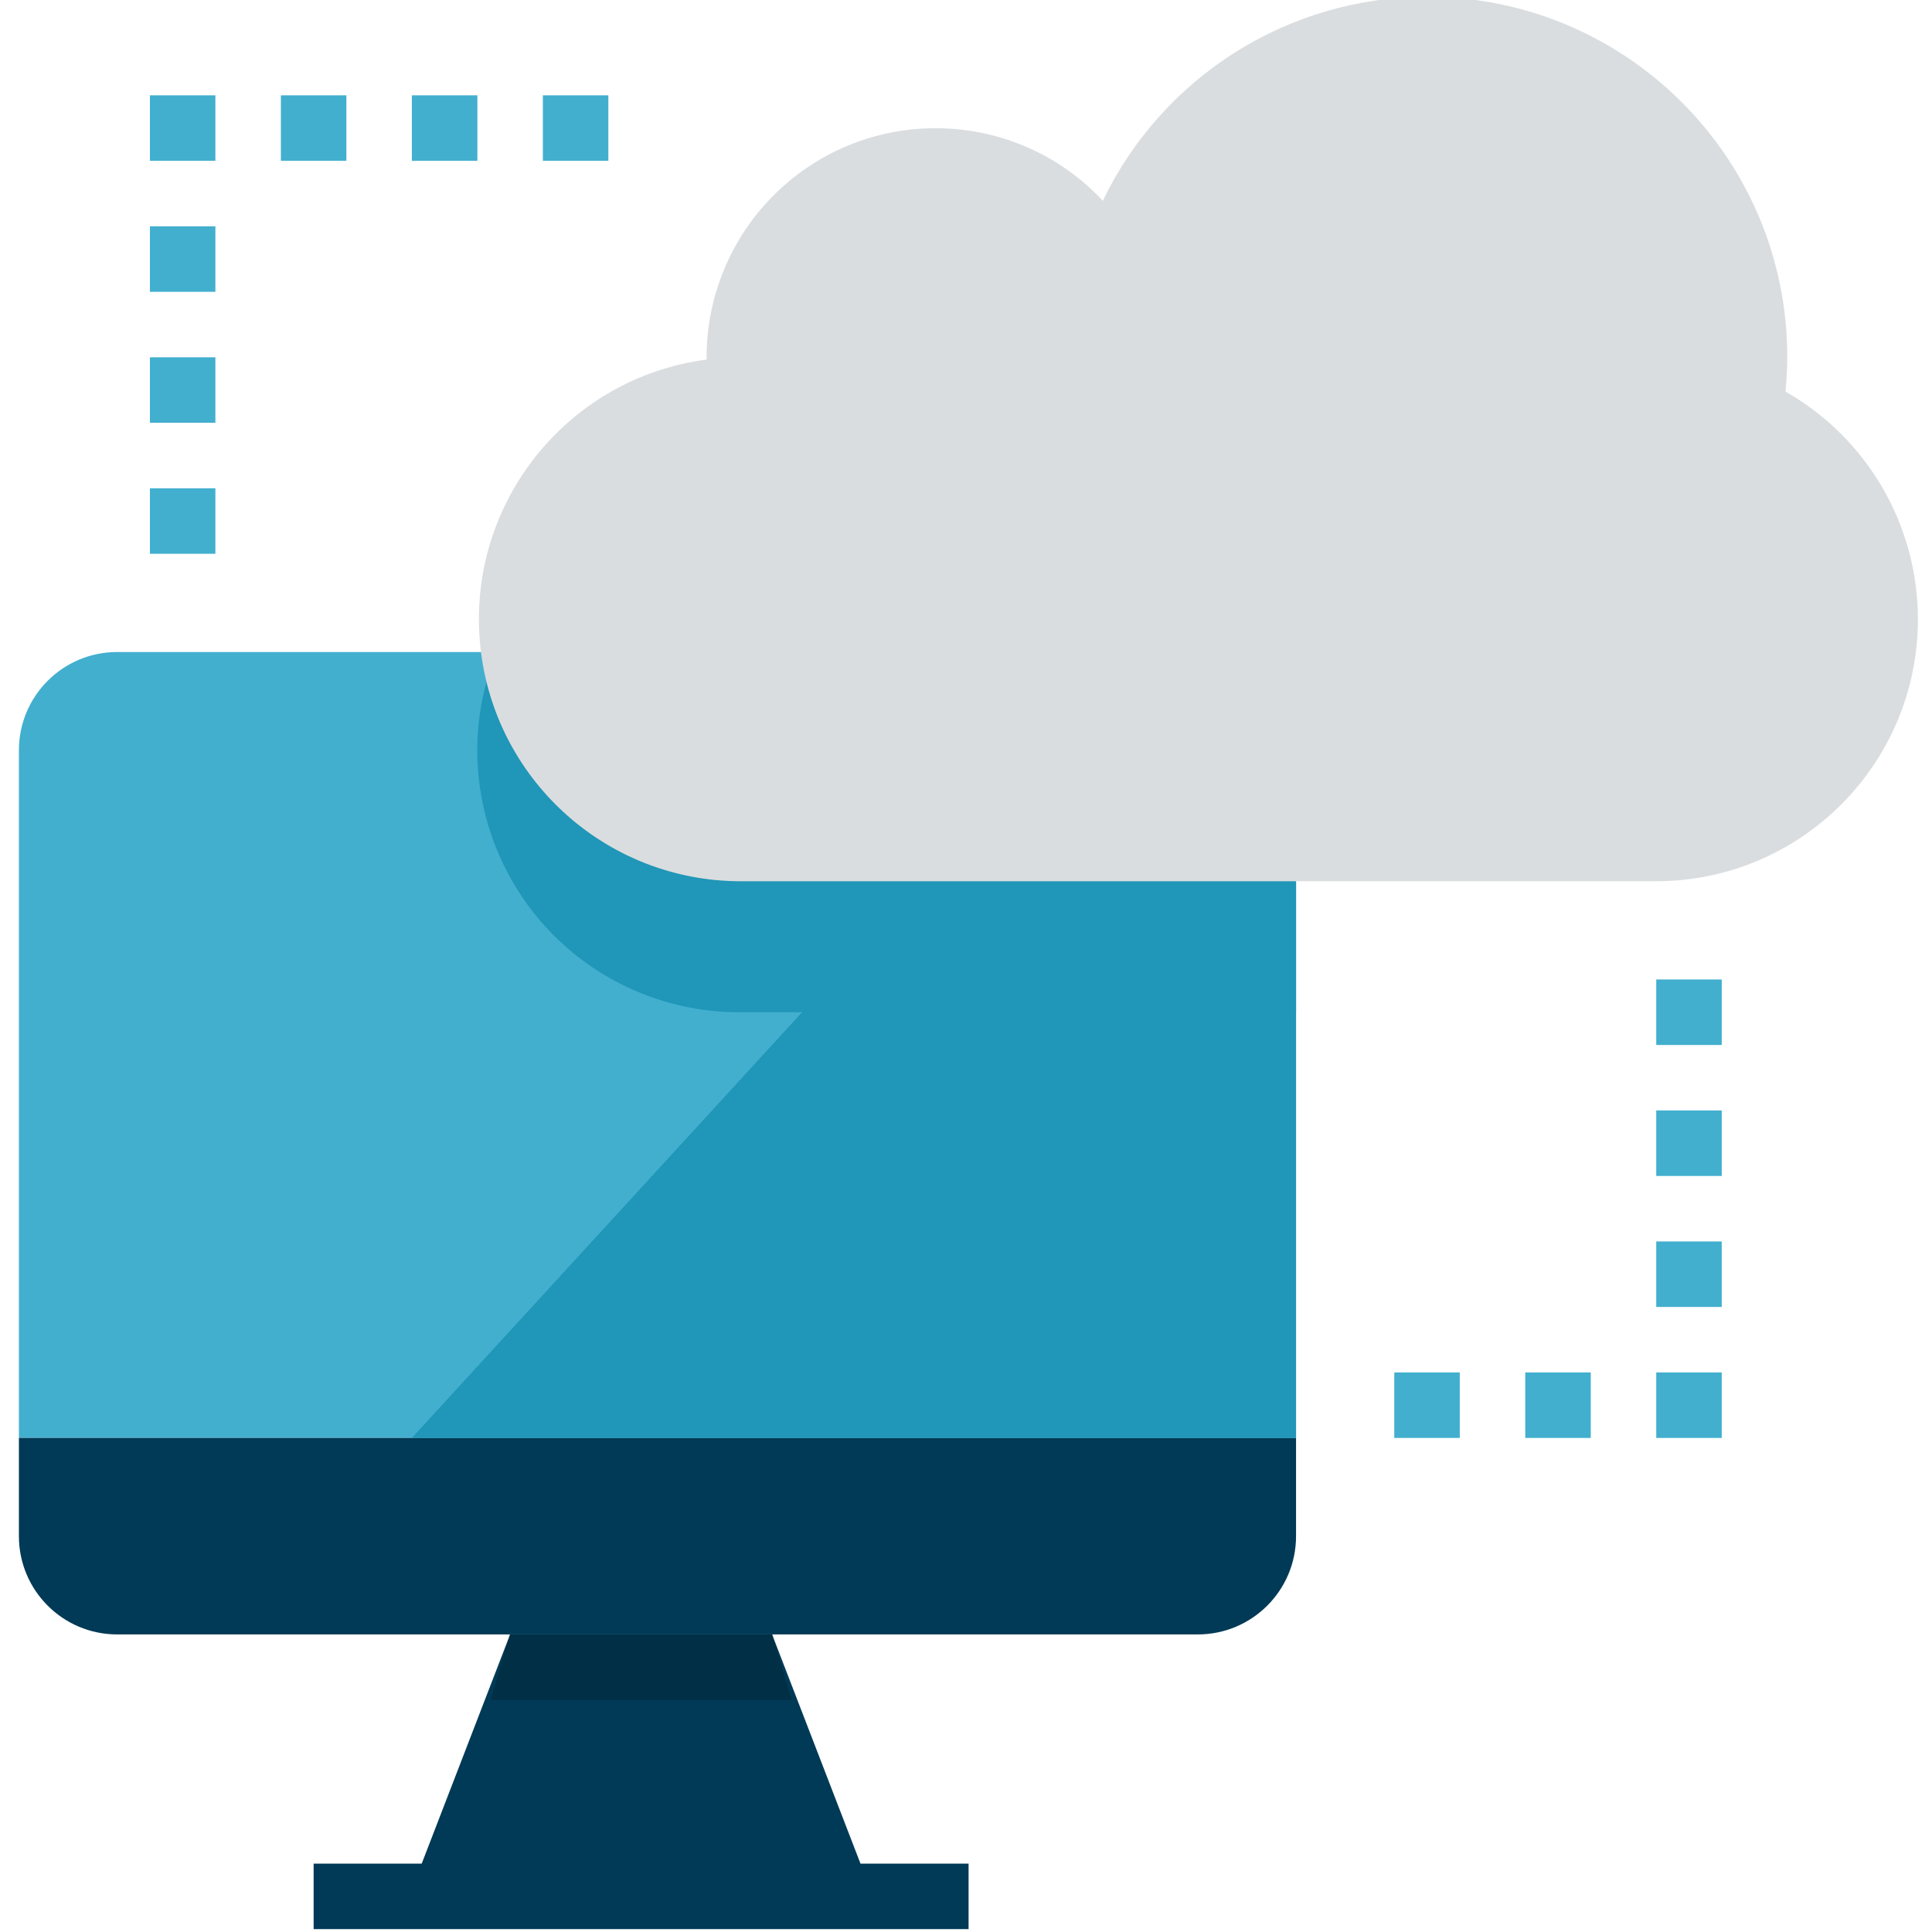
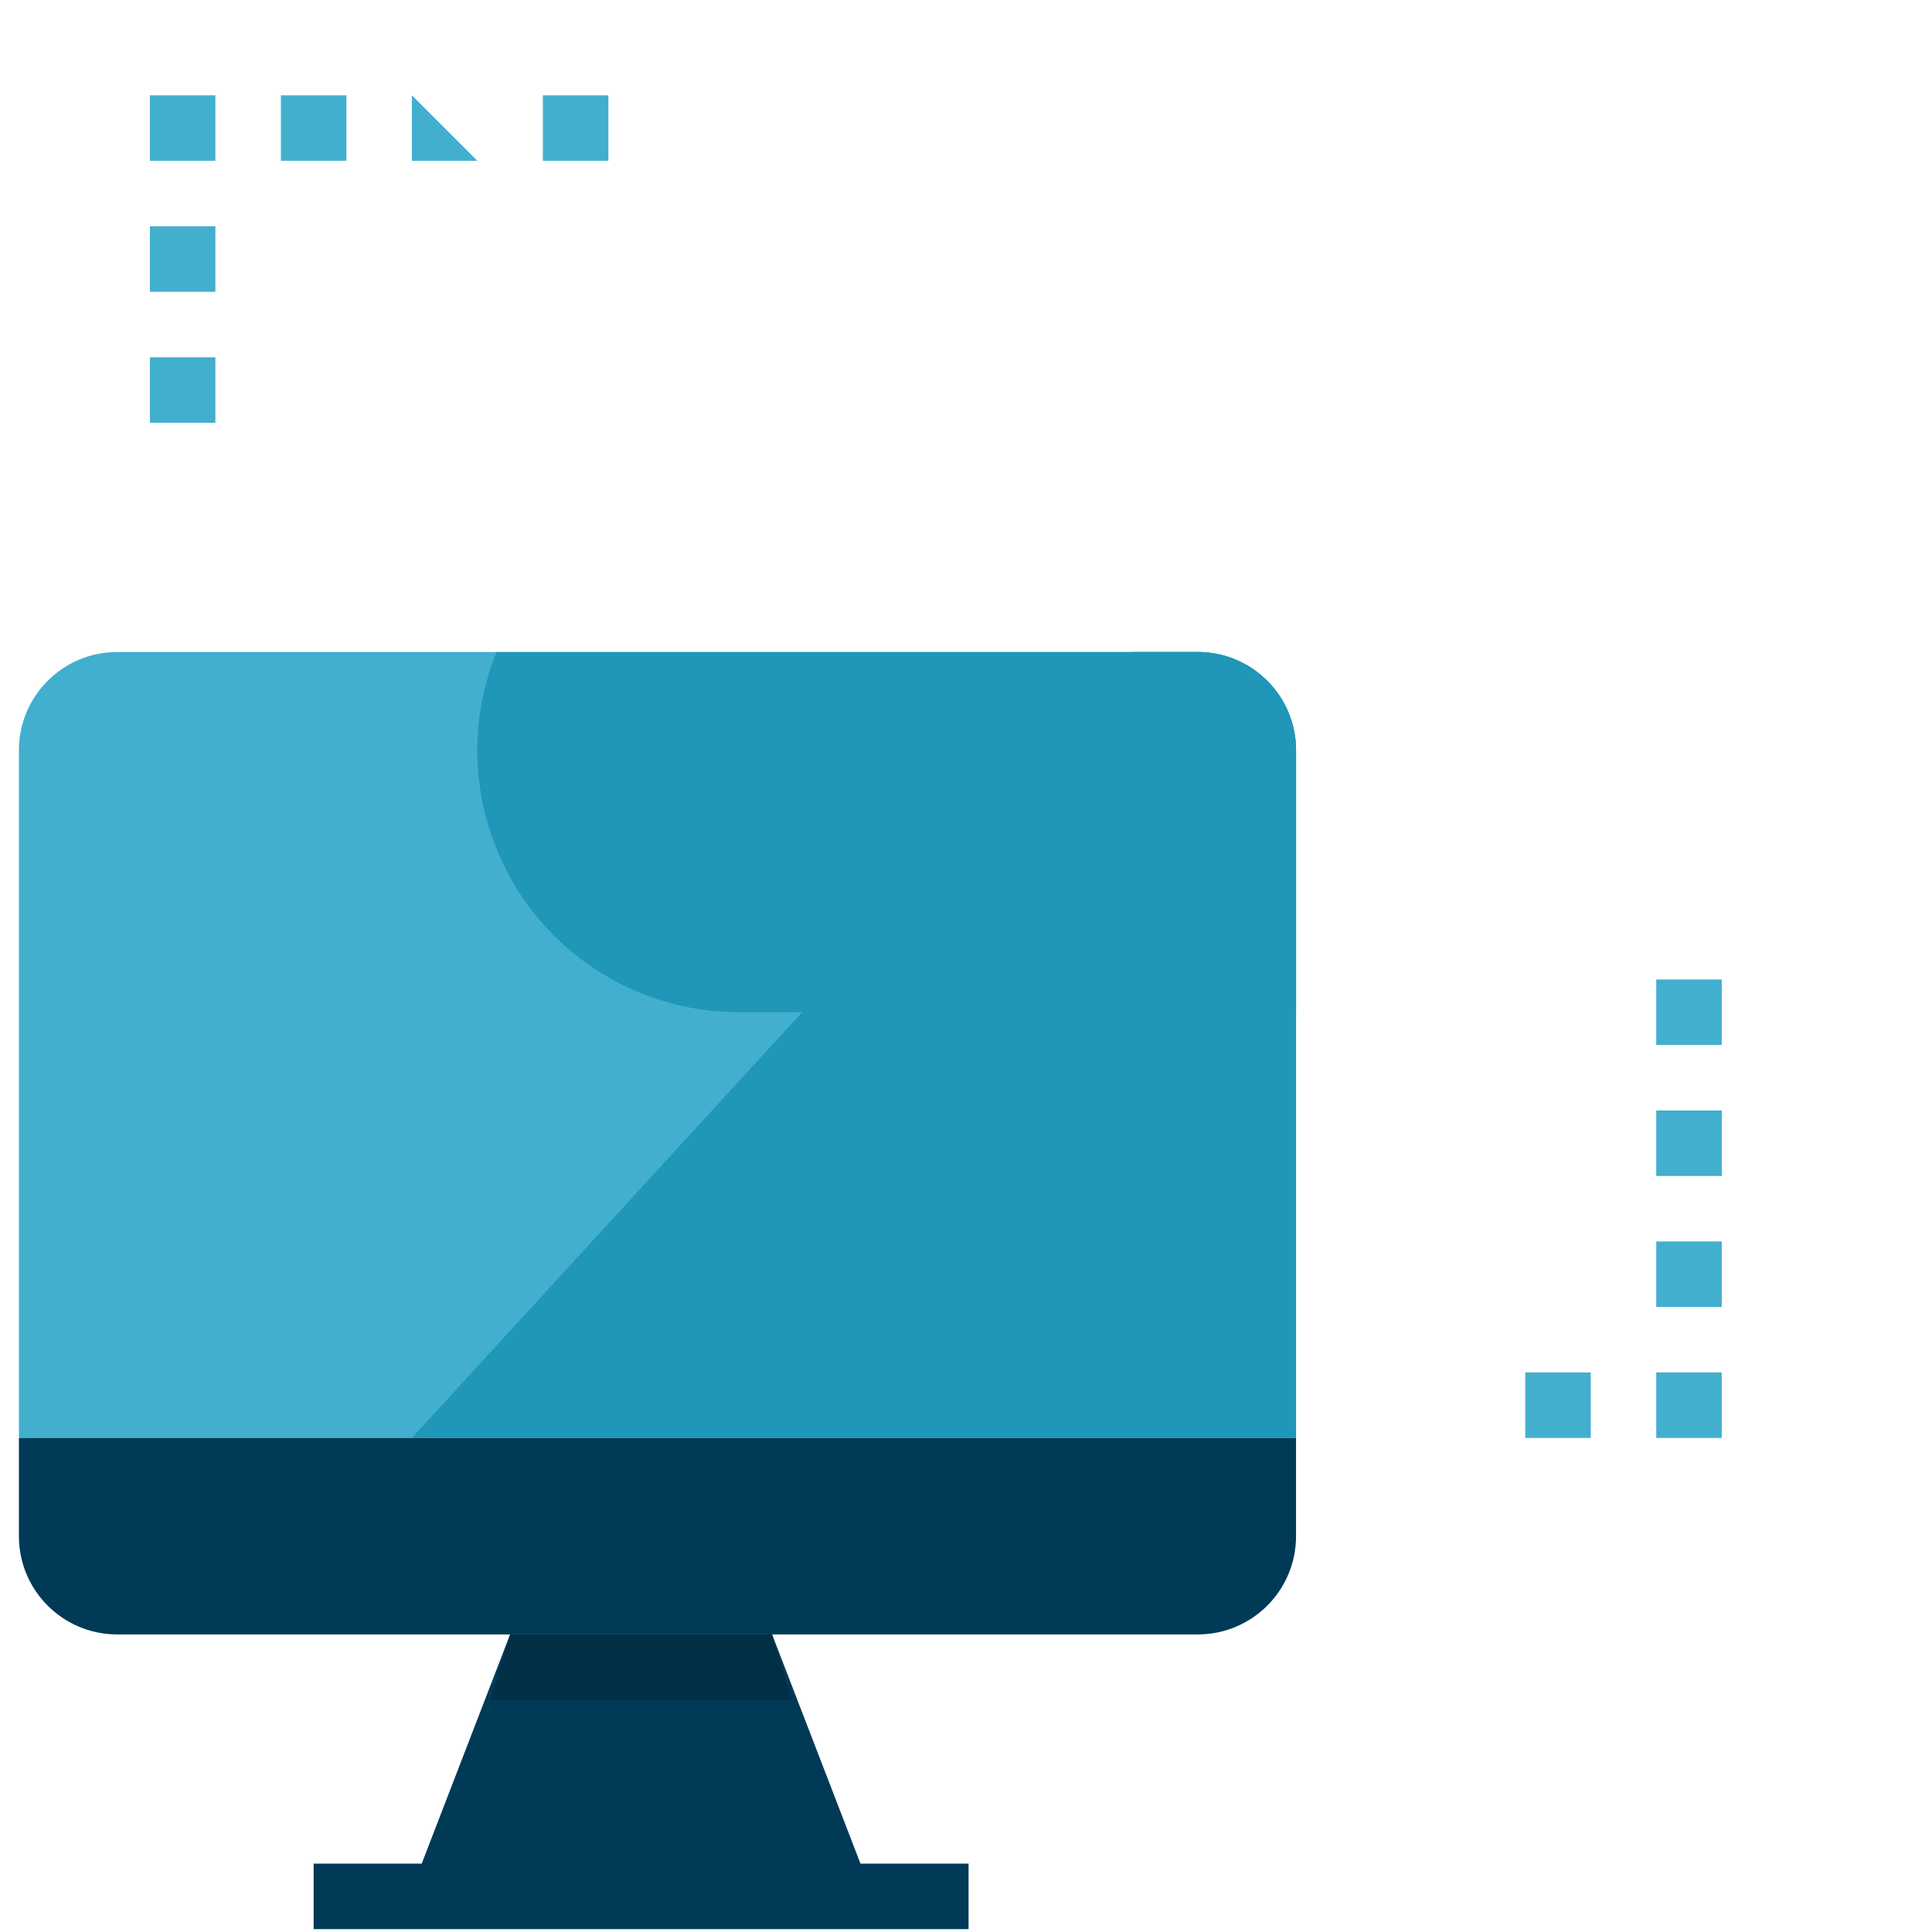
<svg xmlns="http://www.w3.org/2000/svg" height="512px" version="1.1" viewBox="-5 1 601 601.892" width="512px" class="">
  <g>
    <g id="surface1">
      <path d="M 262.633 581.598 L 235.09 510.184 L 153.473 510.184 L 125.93 581.598 L 92.262 581.598 L 92.262 602 L 296.301 602 L 296.301 581.598 Z M 262.633 581.598 " style="fill:#003A56" data-original="#4398D1" class="" data-old_color="#002F46" />
      <path d="M 241.211 530.586 L 235.09 510.184 L 153.473 510.184 L 147.352 530.586 Z M 241.211 530.586 " style="fill:#002F46" data-original="#387EB3" class="" data-old_color="#002f46" />
      <path d="M 31.051 204.129 C 14.148 204.129 0.445 217.832 0.445 234.734 L 0.445 448.973 L 398.32 448.973 L 398.32 234.734 C 398.32 217.832 384.617 204.129 367.711 204.129 C 367.711 204.129 31.051 204.129 31.051 204.129 Z M 31.051 204.129 " style="fill:#42AFCF" data-original="#87CED9" class="active-path" data-old_color="#2096B8" />
      <path d="M 0.445 448.973 L 0.445 479.578 C 0.445 496.48 14.148 510.184 31.051 510.184 L 367.711 510.184 C 384.617 510.184 398.32 496.48 398.32 479.578 L 398.32 448.973 Z M 0.445 448.973 " style="fill:#003A56" data-original="#4398D1" class="" data-old_color="#002F46" />
      <path d="M 367.711 204.129 L 347.309 204.129 L 122.867 448.973 L 398.32 448.973 L 398.32 234.734 C 398.32 217.832 384.617 204.129 367.711 204.129 Z M 367.711 204.129 " style="fill:#2096B8" data-original="#71C4D1" class="" data-old_color="#2096b8" />
-       <path d="M 41.254 153.121 L 61.656 153.121 L 61.656 173.523 L 41.254 173.523 Z M 41.254 153.121 " style="fill:#42AFCF" data-original="#87CED9" class="active-path" data-old_color="#2096B8" />
      <path d="M 41.254 112.312 L 61.656 112.312 L 61.656 132.715 L 41.254 132.715 Z M 41.254 112.312 " style="fill:#42AFCF" data-original="#87CED9" class="active-path" data-old_color="#2096B8" />
      <path d="M 41.254 71.504 L 61.656 71.504 L 61.656 91.91 L 41.254 91.91 Z M 41.254 71.504 " style="fill:#42AFCF" data-original="#87CED9" class="active-path" data-old_color="#2096B8" />
      <path d="M 41.254 30.699 L 61.656 30.699 L 61.656 51.102 L 41.254 51.102 Z M 41.254 30.699 " style="fill:#42AFCF" data-original="#87CED9" class="active-path" data-old_color="#2096B8" />
      <path d="M 82.062 30.699 L 102.465 30.699 L 102.465 51.102 L 82.062 51.102 Z M 82.062 30.699 " style="fill:#42AFCF" data-original="#87CED9" class="active-path" data-old_color="#2096B8" />
-       <path d="M 122.867 30.699 L 143.273 30.699 L 143.273 51.102 L 122.867 51.102 Z M 122.867 30.699 " style="fill:#42AFCF" data-original="#87CED9" class="active-path" data-old_color="#2096B8" />
+       <path d="M 122.867 30.699 L 143.273 51.102 L 122.867 51.102 Z M 122.867 30.699 " style="fill:#42AFCF" data-original="#87CED9" class="active-path" data-old_color="#2096B8" />
      <path d="M 163.676 30.699 L 184.078 30.699 L 184.078 51.102 L 163.676 51.102 Z M 163.676 30.699 " style="fill:#42AFCF" data-original="#87CED9" class="active-path" data-old_color="#2096B8" />
      <path d="M 510.539 306.148 L 530.941 306.148 L 530.941 326.551 L 510.539 326.551 Z M 510.539 306.148 " style="fill:#42AFCF" data-original="#87CED9" class="active-path" data-old_color="#2096B8" />
      <path d="M 510.539 346.953 L 530.941 346.953 L 530.941 367.359 L 510.539 367.359 Z M 510.539 346.953 " style="fill:#42AFCF" data-original="#87CED9" class="active-path" data-old_color="#2096B8" />
      <path d="M 510.539 387.762 L 530.941 387.762 L 530.941 408.164 L 510.539 408.164 Z M 510.539 387.762 " style="fill:#42AFCF" data-original="#87CED9" class="active-path" data-old_color="#2096B8" />
      <path d="M 510.539 428.57 L 530.941 428.57 L 530.941 448.973 L 510.539 448.973 Z M 510.539 428.57 " style="fill:#42AFCF" data-original="#87CED9" class="active-path" data-old_color="#2096B8" />
      <path d="M 469.73 428.57 L 490.137 428.57 L 490.137 448.973 L 469.73 448.973 Z M 469.73 428.57 " style="fill:#42AFCF" data-original="#87CED9" class="active-path" data-old_color="#2096B8" />
-       <path d="M 428.926 428.57 L 449.328 428.57 L 449.328 448.973 L 428.926 448.973 Z M 428.926 428.57 " style="fill:#42AFCF" data-original="#87CED9" class="active-path" data-old_color="#2096B8" />
      <path d="M 367.711 204.129 L 149.262 204.129 C 132.316 245.855 152.414 293.414 194.141 310.359 C 203.902 314.328 214.348 316.359 224.887 316.348 L 398.32 316.348 L 398.32 234.734 C 398.32 217.832 384.617 204.129 367.711 204.129 Z M 367.711 204.129 " style="fill:#2096B8" data-original="#71C4D1" class="" data-old_color="#2096b8" />
-       <path d="M 550.805 122.992 C 551.141 119.453 551.348 115.914 551.348 112.312 C 551.438 50.379 501.297 0.094 439.359 0 C 396.195 -0.062 356.84 24.648 338.129 63.547 C 311.215 34.77 266.062 33.27 237.293 60.18 C 222.867 73.68 214.676 92.551 214.684 112.312 C 214.684 112.547 214.684 112.781 214.684 113.016 C 170 118.914 138.559 159.926 144.457 204.617 C 149.793 245.027 184.121 275.309 224.887 275.543 L 510.539 275.543 C 555.609 275.492 592.113 238.906 592.051 193.824 C 592.02 164.527 576.277 137.492 550.805 122.992 Z M 550.805 122.992 " style="fill:#DADDDF" data-original="#DADDDF" class="" data-old_color=" stroke:nonefill-rule:nonzero;rgb(85.490196%,86.666667%,87.45098%);fill-opacity:1;" />
    </g>
  </g>
</svg>